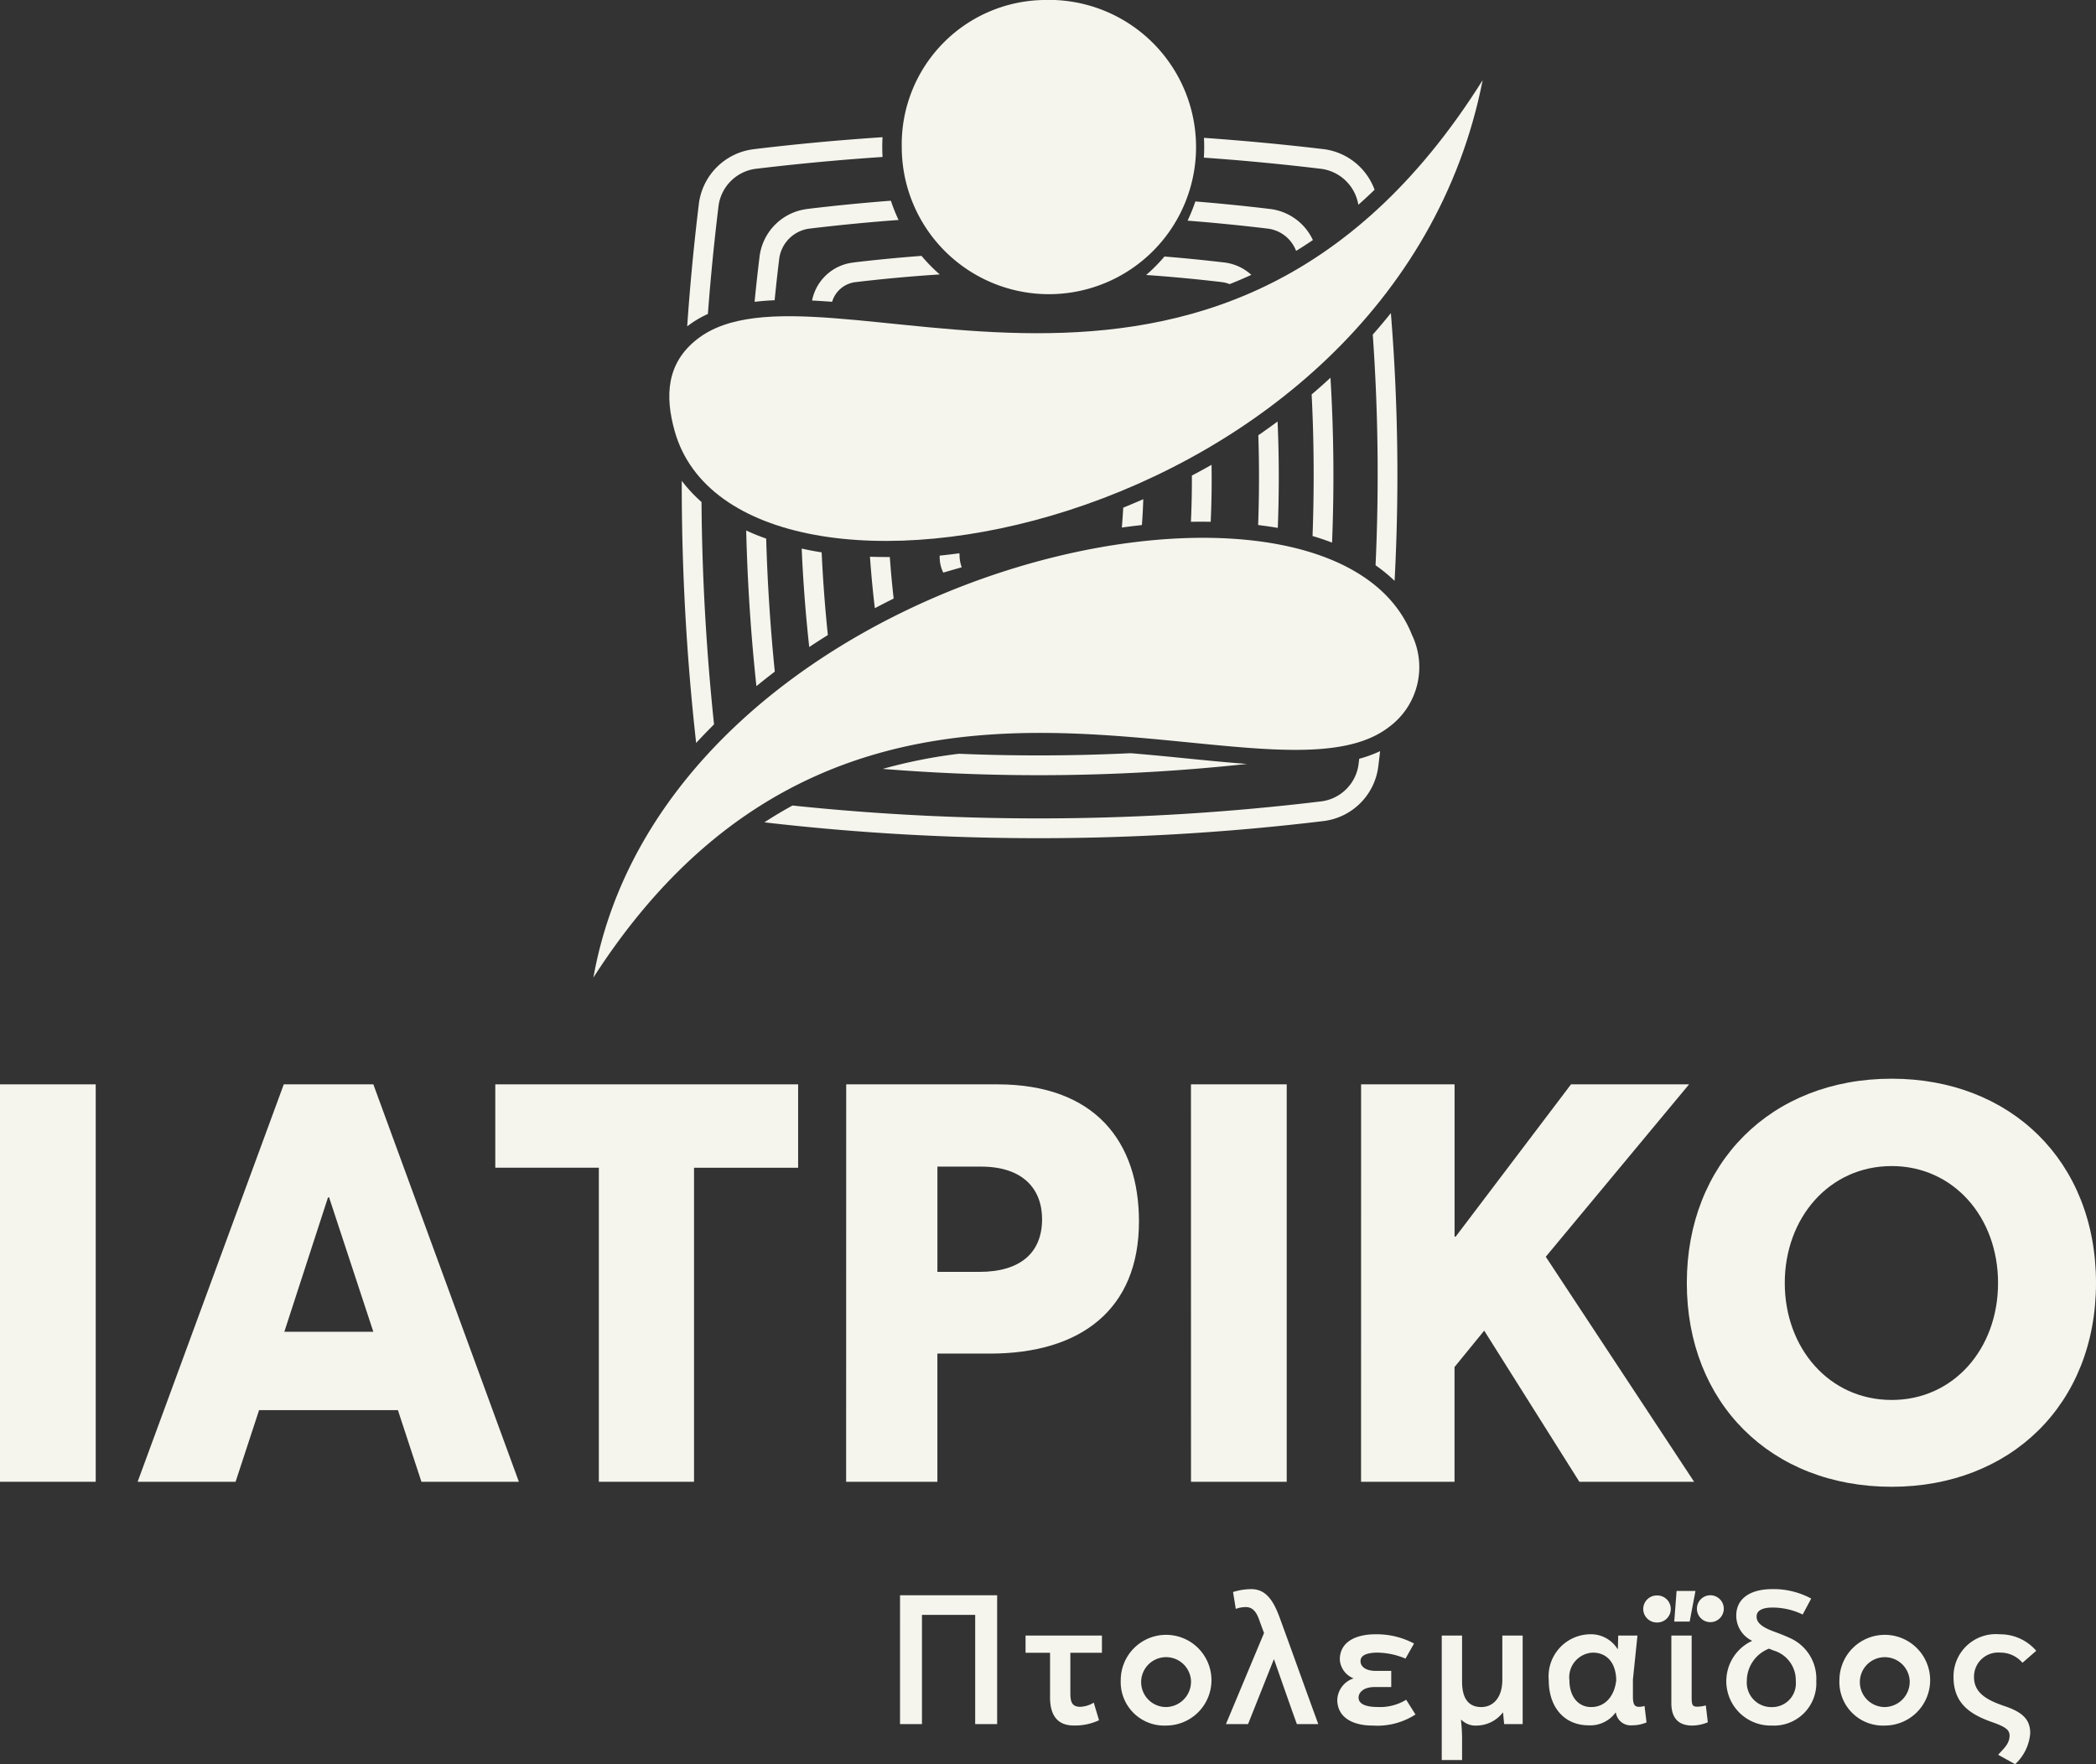
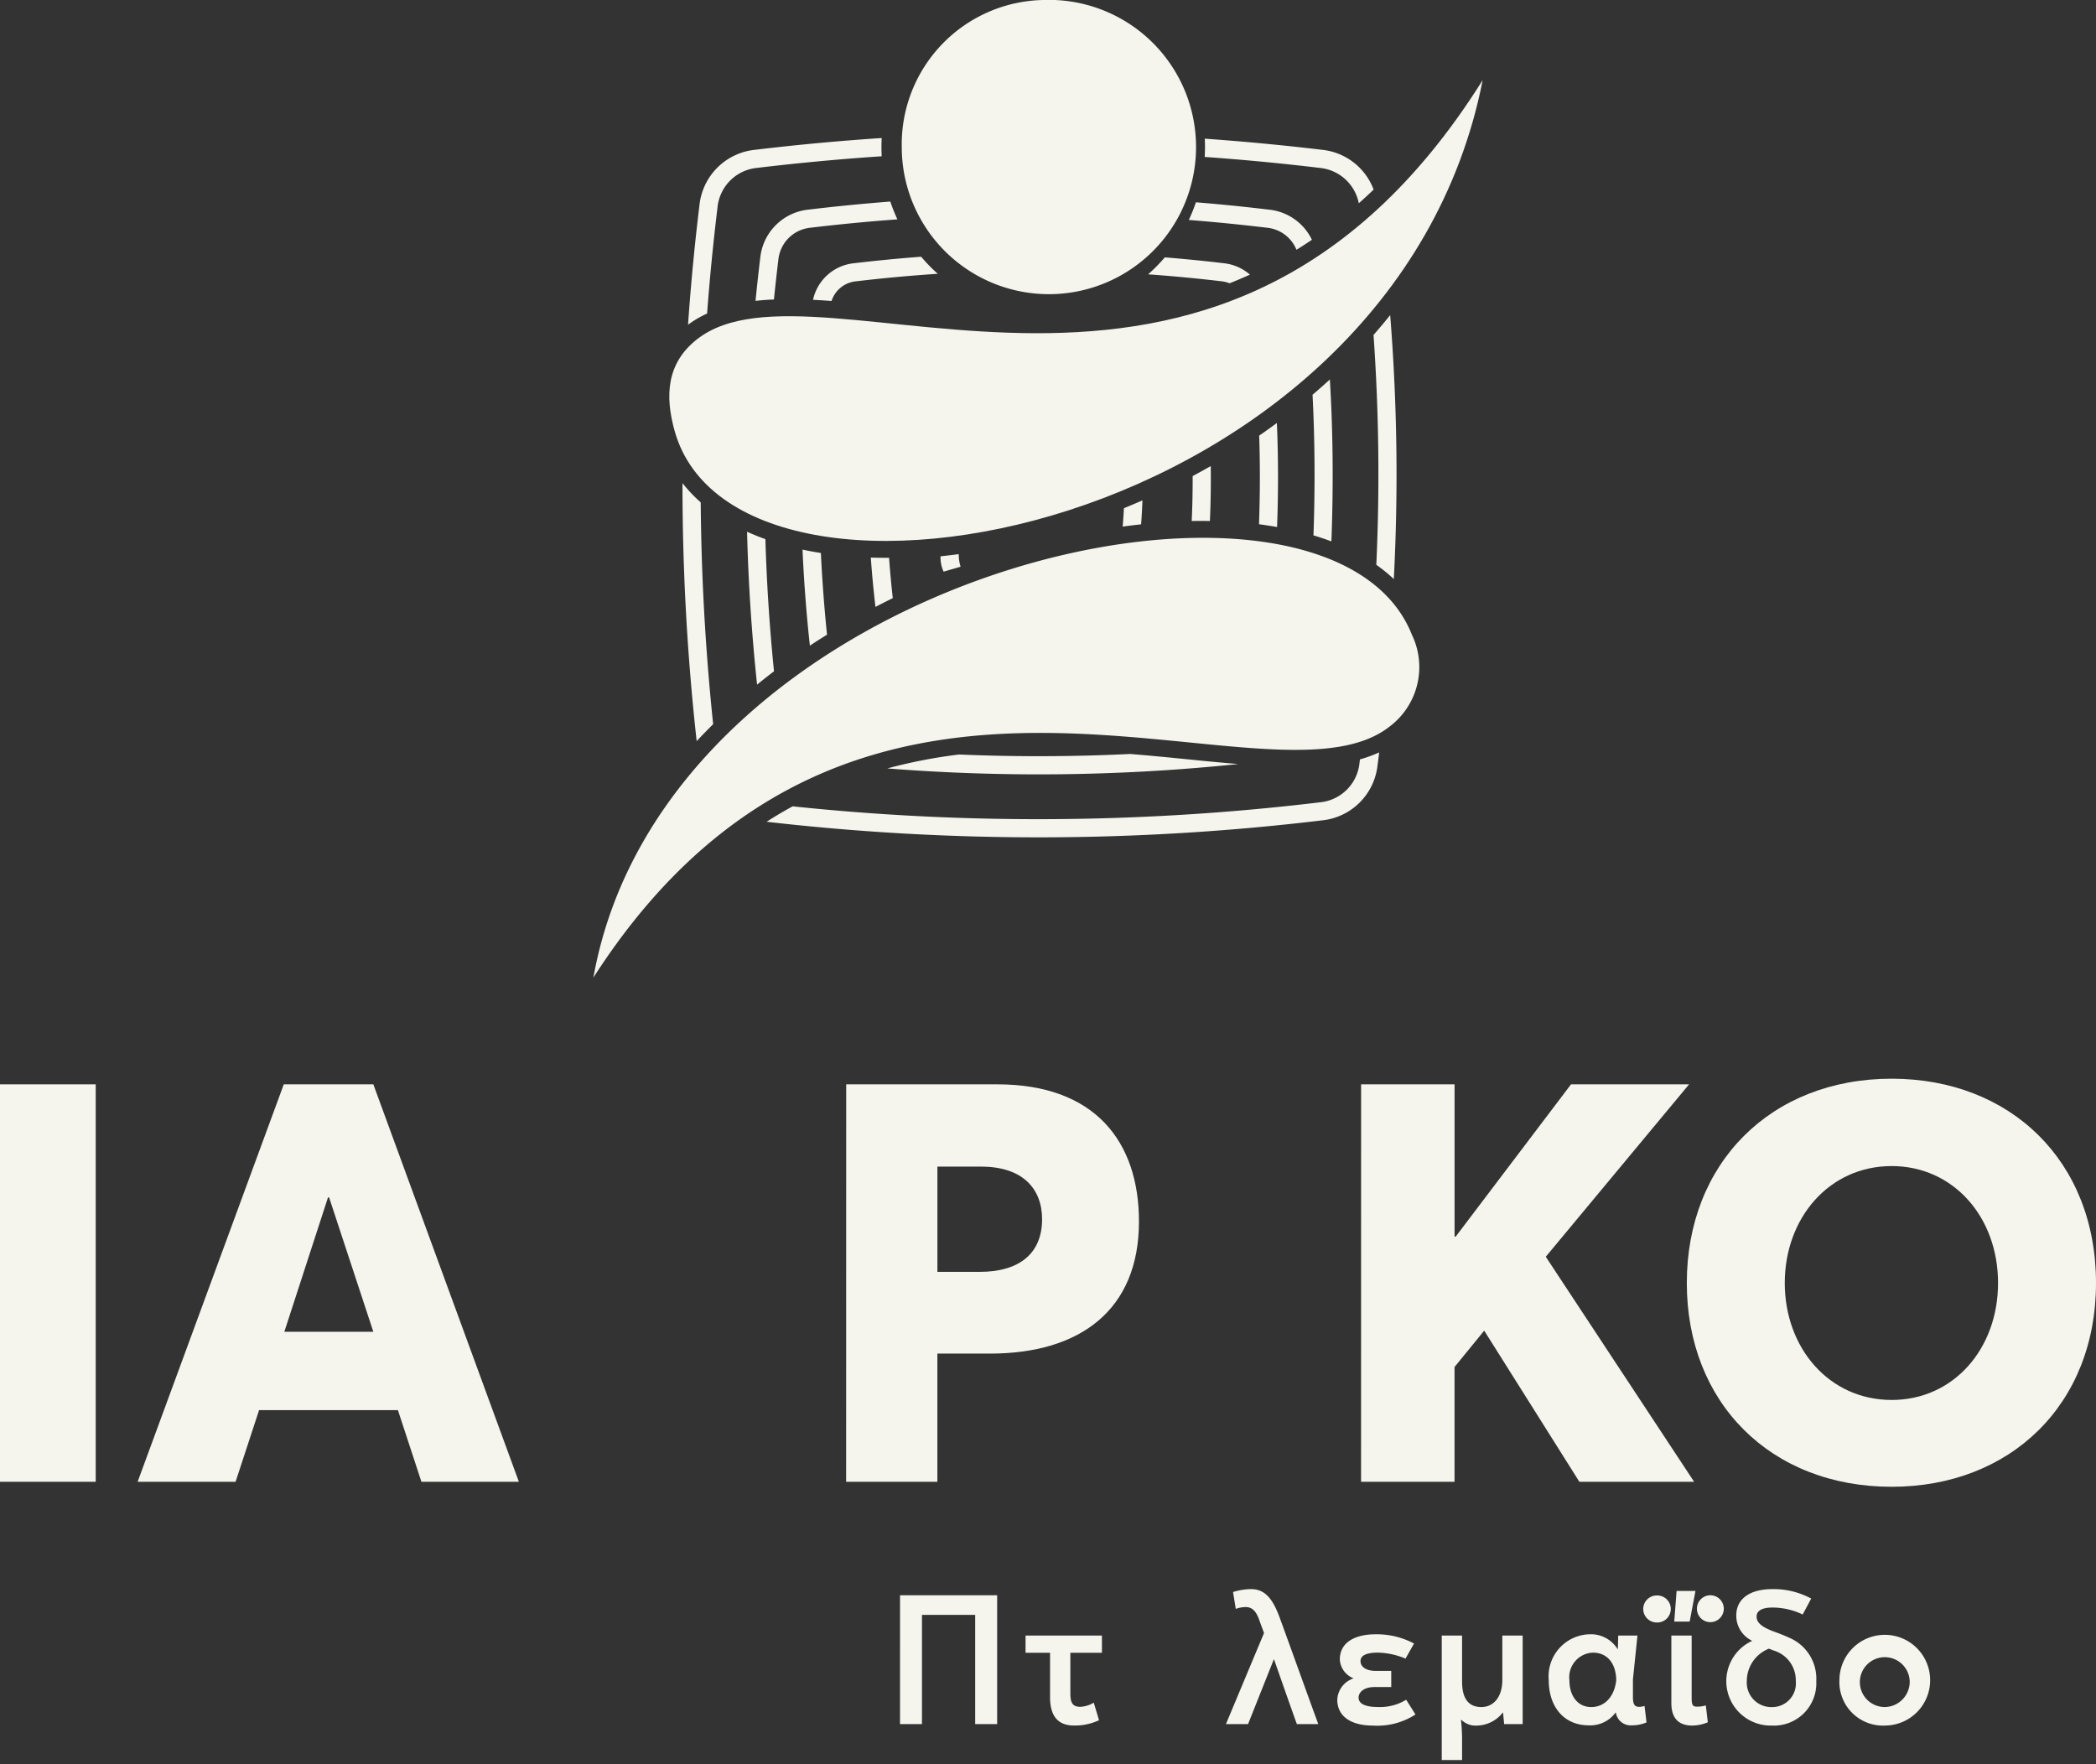
<svg xmlns="http://www.w3.org/2000/svg" width="150.552" height="126.718" viewBox="0 0 150.552 126.718">
  <rect x="0" y="0" width="150.552" height="126.718" fill="#333333" stroke="none" />
  <g id="Group_118" data-name="Group 118" transform="translate(-236.277 -6168.114)">
    <g id="Group_115" data-name="Group 115">
      <path id="Path_122" data-name="Path 122" d="M236.277,6246h6.875v28.547h-6.875Z" fill="#f5f5ee" />
      <path id="Path_123" data-name="Path 123" d="M256.66,6246h6.433l10.454,28.547h-7l-1.689-5.147h-9.971l-1.689,5.147h-7.036Zm6.433,17.772-3.177-9.65h-.08l-3.136,9.65Z" fill="#f5f5ee" />
-       <path id="Path_124" data-name="Path 124" d="M279.291,6251.988h-7.438V6246h21.752v5.991h-7.478v22.556h-6.836Z" fill="#f5f5ee" />
      <path id="Path_125" data-name="Path 125" d="M297.058,6246h10.856c7.037,0,10.173,4.142,10.173,9.851,0,6.352-4.222,9.489-10.7,9.489h-3.78v9.207h-6.554Zm9.57,13.47c2.975,0,4.5-1.407,4.5-3.781,0-2.17-1.367-3.779-4.383-3.779h-3.136v7.56Z" fill="#f5f5ee" />
-       <path id="Path_126" data-name="Path 126" d="M321.821,6246H328.7v28.547h-6.876Z" fill="#f5f5ee" />
      <path id="Path_127" data-name="Path 127" d="M334.042,6246h6.714v10.937h.081L349.12,6246H357.6l-10.293,12.384,10.655,16.163h-8.242l-6.836-10.856-2.131,2.614v8.242h-6.714Z" fill="#f5f5ee" />
      <path id="Path_128" data-name="Path 128" d="M357.438,6260.27c0-8.6,6.031-14.675,14.716-14.675,8.524,0,14.675,5.911,14.675,14.675,0,8.725-6.151,14.636-14.675,14.636C363.469,6274.906,357.438,6268.875,357.438,6260.27Zm22.355,0c0-4.744-3.217-8.4-7.639-8.4-4.5,0-7.68,3.739-7.68,8.4s3.177,8.4,7.68,8.4C376.576,6268.674,379.793,6265.015,379.793,6260.27Z" fill="#f5f5ee" />
    </g>
    <g id="Group_116" data-name="Group 116">
      <path id="Path_129" data-name="Path 129" d="M300.925,6282.7H307.9v9.252h-1.577v-7.845H302.5v7.845h-1.576Z" fill="#f5f5ee" />
      <path id="Path_130" data-name="Path 130" d="M311.7,6290.023v-3.192h-1.759v-1.238h5.486v1.238h-2.268v2.88c0,.664.118,1,.717,1a2.039,2.039,0,0,0,.964-.3l.378,1.265a4.09,4.09,0,0,1-1.8.378C312.323,6292.057,311.7,6291.431,311.7,6290.023Z" fill="#f5f5ee" />
-       <path id="Path_131" data-name="Path 131" d="M316.778,6288.785a3.258,3.258,0,1,1,3.258,3.272A3.126,3.126,0,0,1,316.778,6288.785Zm5.043,0a1.792,1.792,0,1,0-1.785,1.943A1.821,1.821,0,0,0,321.821,6288.785Z" fill="#f5f5ee" />
      <path id="Path_132" data-name="Path 132" d="M329.429,6291.952c-.56-1.551-1.095-3.1-1.642-4.652h-.013l-1.851,4.652h-1.589l2.736-6.542-.313-.847c-.247-.768-.573-1.016-1-1.016a2.105,2.105,0,0,0-.717.131l-.195-1.212a4.423,4.423,0,0,1,1.3-.209c.99,0,1.564.69,2.072,2.111.925,2.528,1.824,5.056,2.749,7.584Z" fill="#f5f5ee" />
      <path id="Path_133" data-name="Path 133" d="M337.948,6291.262a5.04,5.04,0,0,1-3.075.795c-1.538,0-2.541-.652-2.541-1.851a1.69,1.69,0,0,1,1.173-1.538,1.549,1.549,0,0,1-.991-1.355c0-1.3,1.2-1.811,2.554-1.811a5.682,5.682,0,0,1,2.776.664l-.613,1.082a5.337,5.337,0,0,0-2.046-.43c-.794.013-1.185.221-1.185.613,0,.351.312.7,1.107.7h1.1v1.16h-1.186c-.873,0-1.16.443-1.16.756,0,.456.5.678,1.4.678a3.581,3.581,0,0,0,2.019-.522Z" fill="#f5f5ee" />
      <path id="Path_134" data-name="Path 134" d="M339.835,6285.593h1.46v3.31c0,1.264.508,1.825,1.381,1.825s1.511-.705,1.511-1.956v-3.179h1.46v6.359h-1.329l-.078-.821h-.026a2.4,2.4,0,0,1-1.851.926,1.426,1.426,0,0,1-1.107-.405l-.04.013a12.244,12.244,0,0,1,.079,1.369v1.5h-1.46Z" fill="#f5f5ee" />
      <path id="Path_135" data-name="Path 135" d="M347.521,6288.8a3.023,3.023,0,0,1,2.958-3.3,2.248,2.248,0,0,1,1.98,1.056h.026l.026-.965h1.382l-.326,3.153v1.212c0,.521.078.756.443.756a1.264,1.264,0,0,0,.391-.065l.143,1.186a2.68,2.68,0,0,1-1.055.208,1.076,1.076,0,0,1-1.147-.912h-.026a2.247,2.247,0,0,1-1.915.912C348.615,6292.043,347.521,6290.714,347.521,6288.8Zm4.847.012c-.013-1.25-.664-1.993-1.681-1.993a1.77,1.77,0,0,0-1.681,1.993c0,1.122.6,1.917,1.564,1.917C351.56,6290.728,352.238,6289.958,352.368,6288.811Z" fill="#f5f5ee" />
      <path id="Path_136" data-name="Path 136" d="M354.307,6283.678a.973.973,0,0,1,.977-.965.971.971,0,1,1,0,1.941A.975.975,0,0,1,354.307,6283.678Zm2.02,6.762v-4.847h1.459v4.443c0,.561.065.665.417.665a2.241,2.241,0,0,0,.6-.091l.144,1.212a2.957,2.957,0,0,1-1.121.235C356.626,6292.057,356.327,6291.262,356.327,6290.44Zm.377-8.052h1.356l-.417,2.2h-1.108Zm1.46,1.29a.965.965,0,1,1,.964.951A.96.96,0,0,1,358.164,6283.678Z" fill="#f5f5ee" />
      <path id="Path_137" data-name="Path 137" d="M366.737,6288.864a3.04,3.04,0,0,1-3.179,3.193,3.188,3.188,0,0,1-1.421-6.086,1.994,1.994,0,0,1-1.147-1.825c0-1.107.86-1.863,2.515-1.889a5.724,5.724,0,0,1,2.867.678l-.612,1.146a4.981,4.981,0,0,0-2.19-.5c-.677,0-1.12.209-1.12.639,0,.365.221.69,1.133,1.043.313.117.782.286,1.2.481A3.191,3.191,0,0,1,366.737,6288.864Zm-1.472,0a2.224,2.224,0,0,0-1.6-2.2l-.326-.13a2.492,2.492,0,0,0-1.59,2.307,1.759,1.759,0,0,0,1.812,1.89A1.7,1.7,0,0,0,365.265,6288.864Z" fill="#f5f5ee" />
      <path id="Path_138" data-name="Path 138" d="M368.4,6288.785a3.258,3.258,0,1,1,3.258,3.272A3.126,3.126,0,0,1,368.4,6288.785Zm5.043,0a1.791,1.791,0,1,0-1.785,1.943A1.821,1.821,0,0,0,373.445,6288.785Z" fill="#f5f5ee" />
-       <path id="Path_139" data-name="Path 139" d="M379.8,6294.154c.391-.429.821-.795.821-1.368,0-.391-.234-.612-1.185-.951-1.5-.522-2.841-1.264-2.841-3.258a3.04,3.04,0,0,1,3.323-3.075,3.415,3.415,0,0,1,2.619,1.185l-.99.861a2.071,2.071,0,0,0-1.59-.73,1.734,1.734,0,0,0-1.89,1.759c0,1.068.8,1.616,2.2,2.085s1.837,1.042,1.837,1.955a3.392,3.392,0,0,1-1.082,2.215Z" fill="#f5f5ee" />
    </g>
    <g id="Group_117" data-name="Group 117">
-       <path id="Path_140" data-name="Path 140" d="M329.373,6186.138a2.5,2.5,0,0,0-2.095-1.61q-2.847-.342-5.7-.564a12.111,12.111,0,0,0,.558-1.38q2.656.215,5.308.533a3.909,3.909,0,0,1,3.135,2.239q-.594.405-1.21.782m1.186,20.478c.122-3.382.109-6.771-.065-10.17q.689-.586,1.353-1.2a117.818,117.818,0,0,1,.113,11.842Q331.274,6206.826,330.559,6206.616Zm-25.4,15.639q6.153.256,12.322-.04c.532.043,1.063.09,1.6.139,2.255.208,4.511.464,6.769.632a138.917,138.917,0,0,1-26.16.356A36.343,36.343,0,0,1,305.158,6222.255ZM291.31,6206.8q.138,4.777.619,9.557-.669.509-1.32,1.043-.6-5.581-.734-11.182C290.342,6206.437,290.822,6206.63,291.31,6206.8Zm3.023-23.686q2.964-.356,5.934-.583a12.351,12.351,0,0,0,.552,1.383q-3.158.232-6.317.611a2.514,2.514,0,0,0-2.266,2.266q-.176,1.444-.319,2.888c-.482.021-.963.057-1.439.114q.154-1.589.348-3.174A3.931,3.931,0,0,1,294.333,6183.117Zm30.261,5.407a2.222,2.222,0,0,0-.574-.146q-2.707-.321-5.417-.509a11.858,11.858,0,0,0,1.314-1.326q2.136.173,4.27.424a3.472,3.472,0,0,1,1.969.892Q325.381,6188.216,324.594,6188.524Zm2.053,17.3q.117-3.216.014-6.444.7-.481,1.382-.987c.112,2.546.112,5.094.016,7.641Q327.355,6205.912,326.647,6205.826Zm-31.353,1.962q.138,2.973.446,5.944c-.227.142-.452.284-.675.428s-.442.288-.662.435q-.39-3.532-.542-7.073Q294.578,6207.678,295.294,6207.788Zm2.321-20.821q2.424-.286,4.854-.469a11.777,11.777,0,0,0,1.307,1.333q-3,.192-5.994.547a1.992,1.992,0,0,0-1.735,1.418c-.464-.034-.947-.066-1.441-.091A3.413,3.413,0,0,1,297.615,6186.967Zm1.5,24.832q-.221-1.844-.35-3.691c.474.017.949.023,1.426.02q.106,1.493.275,2.984Q299.784,6211.448,299.114,6211.8Zm24.184-10.3q.035,2.05-.06,4.1c-.48-.009-.955-.007-1.421,0q.077-1.659.07-3.321Q322.6,6201.9,323.3,6201.5Zm-19.27,7.748a2.5,2.5,0,0,1-.254-1.22q.705-.072,1.411-.168l.013.107a2.639,2.639,0,0,0,.156.9Zm14.368-5.274q-.03.929-.1,1.86-.719.078-1.44.178.06-.712.1-1.427Q317.677,6204.285,318.4,6203.97Zm15.447-21.147a3.12,3.12,0,0,0-2.759-2.591q-4.169-.5-8.336-.793c.015-.252.024-.507.024-.764q0-.331-.018-.658,4.254.3,8.5.8a4.5,4.5,0,0,1,3.756,2.928Q334.437,6182.3,333.843,6182.823Zm1.237,25.893a142.3,142.3,0,0,0-.2-16.566q.67-.757,1.3-1.547a144.118,144.118,0,0,1,.267,19.236A11.22,11.22,0,0,0,335.08,6208.716ZM293.2,6225.973a169.224,169.224,0,0,0,37.88-.286,3.1,3.1,0,0,0,2.794-2.794l.034-.277a9.443,9.443,0,0,0,1.5-.548c-.039.333-.078.665-.119,1a4.519,4.519,0,0,1-4.036,4.032,170.861,170.861,0,0,1-40.072.081Q292.165,6226.541,293.2,6225.973Zm-6.535-21.8q.06,7.986.9,15.972-.657.653-1.285,1.333a166.607,166.607,0,0,1-1.033-18.828A10.591,10.591,0,0,0,286.669,6204.175Zm3.832-25.354q4.579-.549,9.171-.85-.02.349-.02.7t.021.719q-4.5.3-9,.838a3.1,3.1,0,0,0-2.794,2.794q-.465,3.824-.751,7.645a7.353,7.353,0,0,0-1.487.892q.3-4.359.827-8.708A4.52,4.52,0,0,1,290.5,6178.821Z" fill="#f5f5ee" fill-rule="evenodd" />
      <path id="Path_141" data-name="Path 141" d="M329.4,6186.054q.563-.346,1.109-.717a3.85,3.85,0,0,0-3.069-2.163q-2.625-.315-5.261-.53a12.312,12.312,0,0,1-.511,1.269q2.813.222,5.616.558a2.554,2.554,0,0,1,2.116,1.583m2.4,9.315q-.612.563-1.245,1.1c.172,3.365.186,6.736.066,10.1.434.129.864.272,1.288.433C332.055,6203.128,332.031,6199.244,331.8,6195.369Zm-14.318,26.9q-6.154.3-12.319.04a36.772,36.772,0,0,0-5.15,1,138.868,138.868,0,0,0,25.21-.316c-2.052-.166-4.1-.394-6.15-.583Q318.275,6222.337,317.479,6222.272Zm-26.225-15.429q-.67-.238-1.32-.532.137,5.5.72,10.981.6-.489,1.215-.958Q291.394,6211.6,291.254,6206.843Zm8.973-24.249q-2.949.228-5.887.58a3.876,3.876,0,0,0-3.458,3.455q-.187,1.55-.34,3.1c.439-.051.881-.084,1.323-.1q.143-1.42.315-2.84a2.569,2.569,0,0,1,2.315-2.316q3.111-.372,6.238-.6A12.154,12.154,0,0,1,300.227,6182.594Zm24.368,5.869q.736-.291,1.459-.62a3.428,3.428,0,0,0-1.874-.819q-2.115-.25-4.239-.421a11.861,11.861,0,0,1-1.2,1.219q2.648.188,5.283.5A2.313,2.313,0,0,1,324.6,6188.463Zm3.41,17.5c.091-2.487.092-4.977-.015-7.464q-.627.464-1.271.907c.071,2.121.063,4.244-.013,6.365Q327.357,6205.857,328.005,6205.968ZM295.68,6213.7q-.3-2.927-.441-5.866-.662-.1-1.318-.244.152,3.459.528,6.9.291-.193.585-.383Q295.355,6213.905,295.68,6213.7Zm6.764-27.146q-2.416.182-4.822.467a3.356,3.356,0,0,0-2.947,2.628c.444.022.888.051,1.331.084a2.048,2.048,0,0,1,1.769-1.414q2.924-.346,5.861-.539A11.833,11.833,0,0,1,302.444,6186.557Zm-3.283,25.153q.618-.322,1.243-.631-.162-1.444-.267-2.894-.655,0-1.311-.017Q298.951,6209.943,299.161,6211.71Zm24.082-10.116q-.644.368-1.3.718.006,1.614-.068,3.228c.436-.008.871-.009,1.307,0Q323.27,6203.567,323.243,6201.594Zm-19.187,7.583,1.219-.355a3.012,3.012,0,0,1-.134-.852l-.006-.05c-.433.059-.867.11-1.3.155A2.442,2.442,0,0,0,304.056,6209.177Zm14.28-5.118q-.662.289-1.331.561-.033.661-.088,1.322.66-.092,1.323-.163Q318.306,6204.92,318.336,6204.059Zm15.542-21.343q.542-.48,1.064-.982a4.44,4.44,0,0,0-3.695-2.856q-4.206-.5-8.432-.8.014.3.014.6,0,.356-.021.712,4.15.292,8.283.789A3.166,3.166,0,0,1,333.878,6182.716Zm1.057,9.454a142.442,142.442,0,0,1,.2,16.517,11.524,11.524,0,0,1,1.257,1.024,144.209,144.209,0,0,0-.261-18.961Q335.55,6191.474,334.935,6192.17Zm.4,29.993a9.759,9.759,0,0,1-1.376.5l-.029.239a3.155,3.155,0,0,1-2.844,2.844,169.675,169.675,0,0,1-28.566,1.006q-4.664-.229-9.309-.718-.954.52-1.87,1.108a170.86,170.86,0,0,0,39.9-.1,4.462,4.462,0,0,0,3.985-3.983Q335.288,6222.61,335.34,6222.163Zm-47.834-2.037q-.831-7.937-.893-15.925a10.646,10.646,0,0,1-1.309-1.382,166.786,166.786,0,0,0,1.019,18.531Q286.9,6220.725,287.506,6220.126Zm-.435-29.493q.286-3.814.748-7.614a3.156,3.156,0,0,1,2.844-2.843q4.463-.535,8.95-.835-.018-.333-.018-.666c0-.214.006-.429.017-.643q-4.563.3-9.105.846a4.461,4.461,0,0,0-3.985,3.984q-.521,4.278-.819,8.579A7.485,7.485,0,0,1,287.071,6190.633Z" fill="#f5f5ee" fill-rule="evenodd" />
      <path id="Path_142" data-name="Path 142" d="M311.212,6168.114a10.569,10.569,0,1,1-10.163,10.561,10.367,10.367,0,0,1,10.163-10.561" fill="#f5f5ee" fill-rule="evenodd" />
      <path id="Path_143" data-name="Path 143" d="M342.775,6173.869c-6.429,32.666-53.516,41.329-58.038,25.206-.713-2.545-.573-4.878,1.6-6.587,8.762-6.891,37.276,11.924,56.438-18.619" fill="#f5f5ee" />
      <path id="Path_144" data-name="Path 144" d="M278.9,6238.33c5.256-29.4,52.762-39.862,58.793-24.619a5.344,5.344,0,0,1-1.6,6.587c-8.762,6.891-38.115-11.673-57.193,18.032" fill="#f5f5ee" />
      <path id="Path_145" data-name="Path 145" d="M342.6,6174.308c-3.887,6.083-8.874,11.308-15.457,14.464a37.206,37.206,0,0,1-16.486,3.362c-2.565-.006-5.119-.187-7.671-.427-2.278-.214-4.554-.483-6.834-.655-1-.075-2-.131-2.994-.138a20.522,20.522,0,0,0-2.655.133,8.184,8.184,0,0,0-4.112,1.508,4.873,4.873,0,0,0-1.745,2.492,7.344,7.344,0,0,0,.175,4,8.408,8.408,0,0,0,1.041,2.311c2.4,3.709,7.333,5.072,11.485,5.417a36.16,36.16,0,0,0,8.5-.376,49.074,49.074,0,0,0,26.56-13.431,37.229,37.229,0,0,0,10.191-18.664m-31.387-6.109a10.484,10.484,0,1,1-10.078,10.476A10.282,10.282,0,0,1,311.212,6168.2Zm-32.143,69.722c3.928-6.01,8.954-11.035,15.553-14.049a39.053,39.053,0,0,1,16.749-3.2c2.613.016,5.217.2,7.818.441,2.321.214,4.641.479,6.965.646,1.014.073,2.031.126,3.047.13a21.347,21.347,0,0,0,2.7-.142,8.3,8.3,0,0,0,4.148-1.517,5.21,5.21,0,0,0,1.927-2.87,6.014,6.014,0,0,0-.354-3.618,8.2,8.2,0,0,0-.79-1.515,11.7,11.7,0,0,0-6.594-4.411,23.784,23.784,0,0,0-4.812-.875,35.251,35.251,0,0,0-5.506-.008,49.856,49.856,0,0,0-12.135,2.513,53.9,53.9,0,0,0-12.041,5.76C287.54,6220.5,280.96,6228.165,279.069,6237.921Z" fill="#f5f5ee" fill-rule="evenodd" />
    </g>
  </g>
</svg>